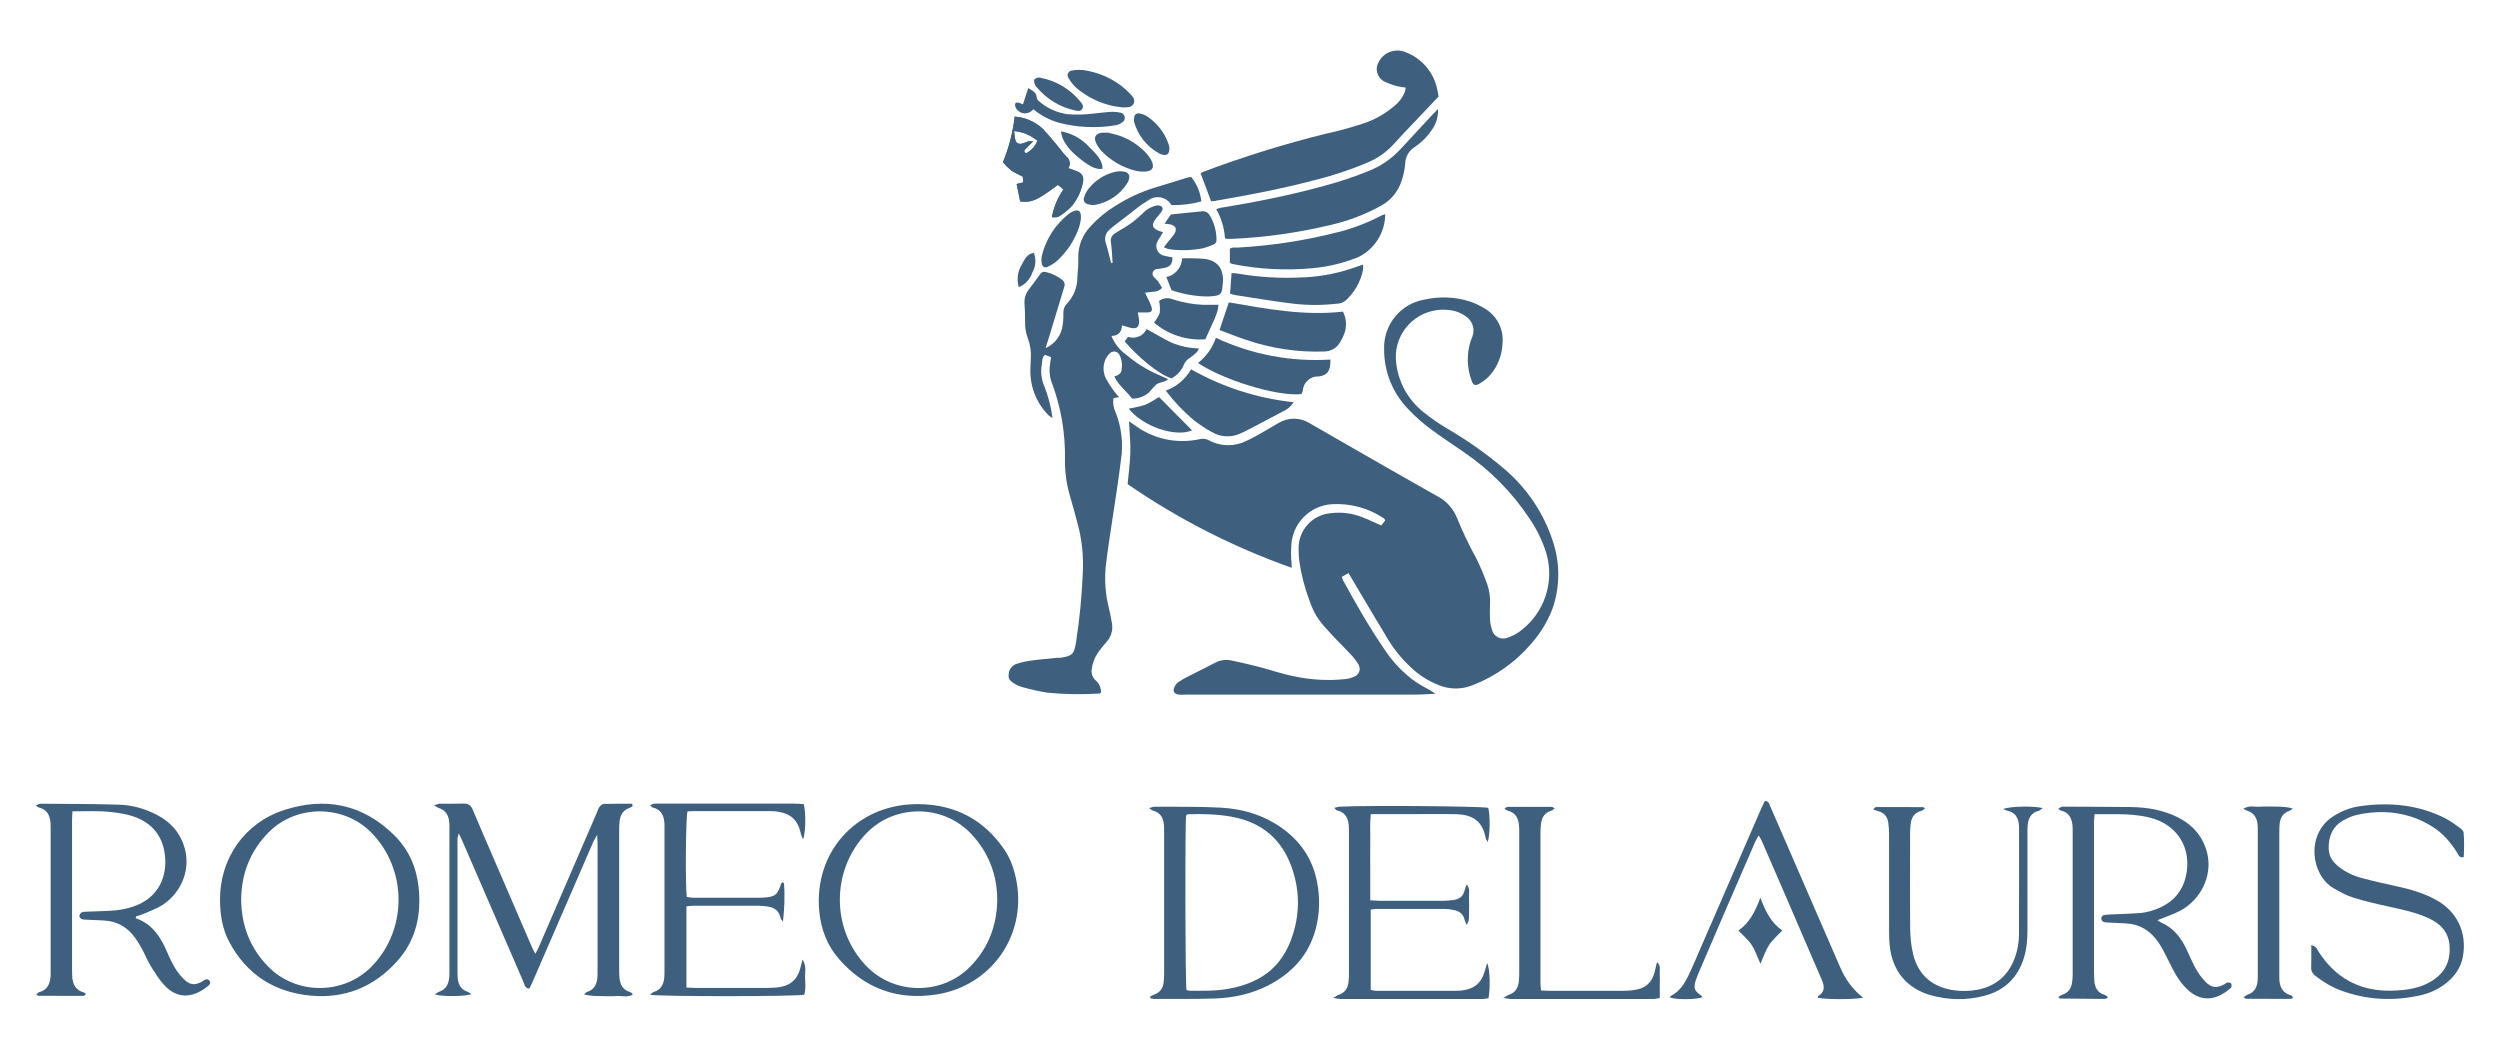
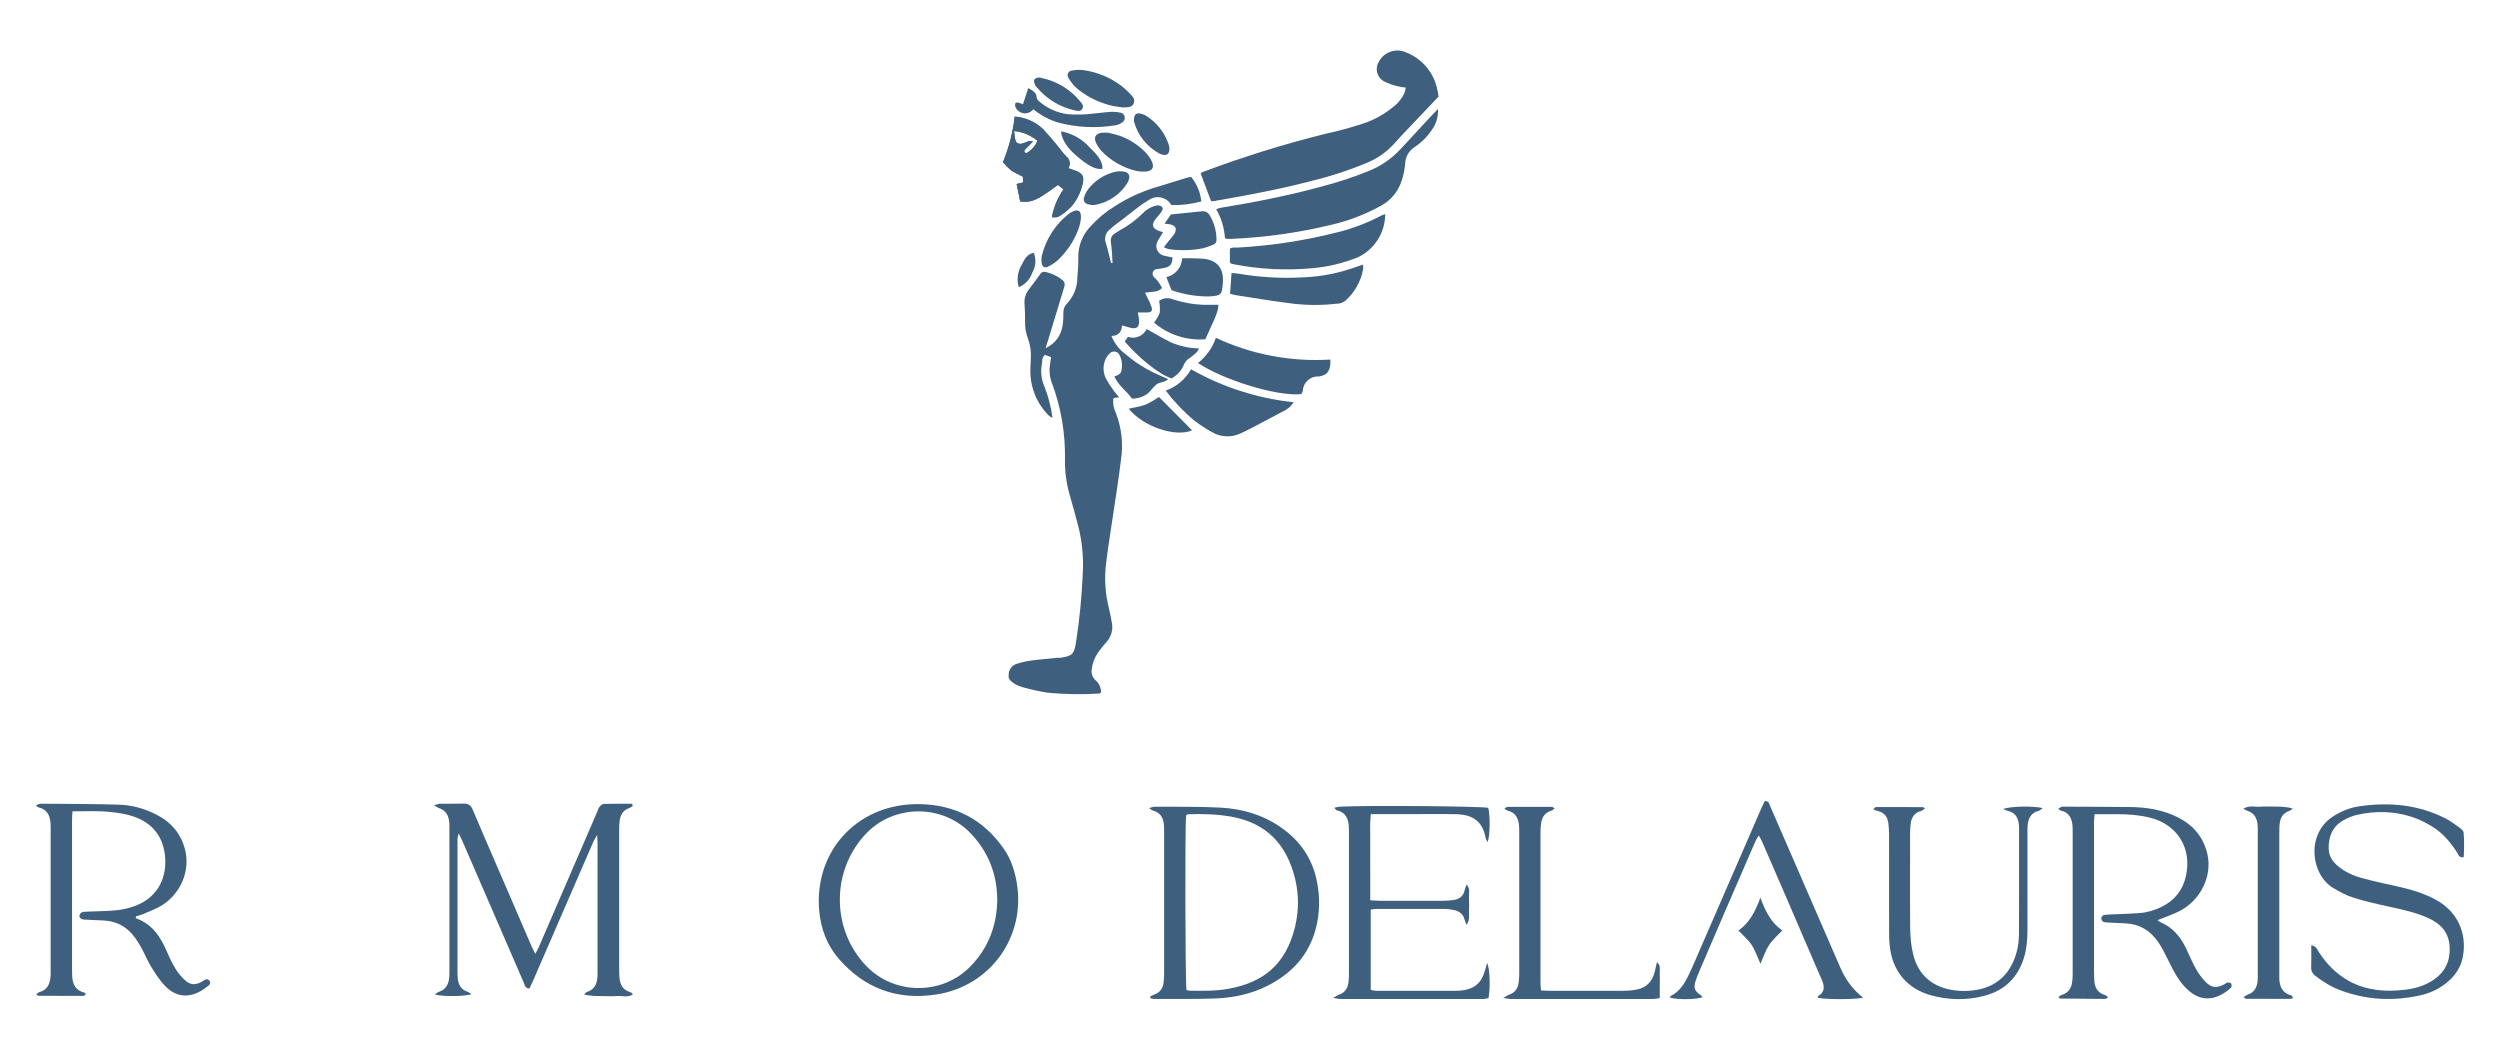
<svg xmlns="http://www.w3.org/2000/svg" id="Layer_1" data-name="Layer 1" viewBox="0 0 528.57 219.21">
  <g>
    <g>
      <path d="M229.83,43.12s.06.02.1.03c.37.1.74.18,1.12.23h.02c3.07-.4,5.78-2.18,7.37-4.83.13-.22.22-.47.26-.72.22-.58-.07-1.24-.66-1.46-.1-.04-.2-.06-.31-.07-.61-.11-1.23-.11-1.84,0-2.32.52-4.39,1.84-5.84,3.73-.39.54-.69,1.14-.87,1.77-.18.54.11,1.13.65,1.32Z" style="fill: #3e5f7e;" />
-       <path d="M259.8,63.94c-.67,1.94-1.25,3.75-1.96,5.84,1.87.69,3.72,1.45,5.63,2.08,5.3,1.81,10.88,2.65,16.48,2.46,1.46,0,2.8-.81,3.47-2.11.35-.57.64-1.18.86-1.82.5-1.48.38-3.11-.34-4.5-8.26.93-16.25-.6-24.14-1.96Z" style="fill: #3e5f7e;" />
      <path d="M238.48,71.22l-.69.98c2.83,3.27,7.08,6.9,9.91,7.8,1.18-.64,2.11-1.67,2.62-2.92.24-.57.65-1.05,1.18-1.36.54-.38,1.05-.8,1.53-1.25.2-.24.36-.51.47-.8-2.02-.04-4.01-.47-5.87-1.25-1.76-.86-3.43-1.87-5.2-2.85-.7,1.48-2.4,2.19-3.95,1.65Z" style="fill: #3e5f7e;" />
      <path d="M283.19,49c-7.08,1.84-14.33,2.96-21.63,3.35-.55,0-1.15-.11-1.53.26v2.88c.11.14.14.18.18.2.19.08.39.13.6.17,5.54,1.09,11.21,1.37,16.83.83,3.26-.3,6.45-1.08,9.49-2.31,3.5-1.68,5.74-5.22,5.74-9.1-.24.07-.48.15-.7.24-2.85,1.5-5.85,2.67-8.97,3.49Z" style="fill: #3e5f7e;" />
      <path d="M242.11,32.13c-1.49-1.51-3.31-2.68-5.31-3.4-1.03-.34-2.03-.55-2.74-.73l.06.05h-1.1c-1.35.17-1.84.93-1.29,2.14.3.66.71,1.27,1.21,1.79,1.99,2.06,4.53,3.5,7.31,4.16.56.12,1.13.17,1.7.14,1.71,0,2.26-.95,1.45-2.42-.35-.64-.79-1.22-1.3-1.73Z" style="fill: #3e5f7e;" />
      <path d="M295.98,31.65c-1.77,1.9-3.93,3.4-6.33,4.39-3.16,1.3-6.41,2.39-9.72,3.26-7.1,1.97-14.32,3.4-21.57,4.59-.37,0-.73.2-1.22.34,1.08,1.87,1.71,3.96,1.85,6.12.13.07.27.12.41.15h1.09c7-.31,13.95-1.29,20.76-2.92,3.8-.86,7.45-2.25,10.85-4.15,1.97-1.1,3.46-2.9,4.18-5.03.43-1.22.7-2.49.81-3.78.03-1.42.76-2.73,1.96-3.49,1.43-.95,2.67-2.17,3.63-3.6.97-1.29,1.44-2.88,1.35-4.48-.56.59-1.14,1.15-1.7,1.76-2.11,2.26-4.25,4.59-6.33,6.84Z" style="fill: #3e5f7e;" />
      <path d="M257.16,42.42c6.95-1.19,13.86-2.51,20.68-4.31,3.87-.95,7.67-2.21,11.34-3.76,2.06-.87,3.91-2.17,5.43-3.81,1.35-1.53,2.74-2.95,4.13-4.42l5.42-5.71c-.11-.73-.26-1.46-.44-2.17-.9-3.31-3.34-5.99-6.55-7.21-2.16-.91-4.65.02-5.69,2.11-.82,1.4-.34,3.2,1.06,4.02.02.01.05.03.07.04.92.45,1.89.8,2.89,1.04.56.13,1.14.22,1.71.28-.08.38-.09.64-.17.87-.5,1.26-1.34,2.36-2.43,3.17-1.95,1.64-4.21,2.88-6.64,3.64-2.51.8-5.06,1.53-7.65,2.07-8.82,2.19-17.5,4.89-26.01,8.09-.17.08-.33.18-.47.29l2.22,5.89c.38,0,.75,0,1.1-.11Z" style="fill: #3e5f7e;" />
      <path d="M275.65,58.63c-4.71.28-9.44,0-14.09-.81-.39-.06-.78-.08-1.18-.08l-.31,4.36c.4.13.8.23,1.21.31,4.1.63,8.19,1.32,12.24,1.81,2.99.34,6.01.34,9,0,.73.02,1.44-.23,2-.69,1.89-1.72,3.18-4.01,3.67-6.52.03-.36.03-.71,0-1.07l-1.03.34c-3.69,1.39-7.58,2.19-11.52,2.36Z" style="fill: #3e5f7e;" />
      <path d="M256.18,91.32c1.86,1.13,4.16,1.24,6.12.31,1.36-.61,2.68-1.35,4.01-2.03l4.94-2.62c.94-.39,1.73-1.07,2.25-1.94-7.63-.81-15.01-3.18-21.68-6.96-1.18,2.1-3.08,3.7-5.35,4.5,1.75,2.32,3.75,4.43,5.98,6.29,1.18.91,2.43,1.74,3.73,2.46Z" style="fill: #3e5f7e;" />
      <path d="M242.08,85.6c-1.12.35-2.27.61-3.43.8,2.91,3.72,9.79,6.12,13.39,4.59l-6.99-7.05c-.95.63-1.94,1.19-2.97,1.67Z" style="fill: #3e5f7e;" />
      <path d="M257.07,71.43c-.72,2.1-2.03,3.95-3.78,5.32,5.11,3.46,16.58,7.11,21.85,6.58.13-.21.23-.44.31-.67.06-1.76,1.54-3.13,3.3-3.06.03,0,.06,0,.08,0,1.9-.26,2.54-1.35,2.45-3.58-8.32.52-16.65-1.06-24.2-4.59Z" style="fill: #3e5f7e;" />
      <path d="M247.34,50.66c-.31.41-.76.89-1.24,1.62l.06.05c.32.14.65.26.99.35,2.41.34,4.85.27,7.24-.2.74-.2,1.47-.46,2.17-.78.41-.14.67-.53.64-.96.01-1.82-.47-3.61-1.41-5.17-.3-.62-.95-.98-1.64-.9-2.2.24-4.41.44-6.59.67l-1.35,1.96c.5,0,.84.08,1.18.14,1.18.23,1.53.98.9,2.02-.28.44-.66.8-.96,1.21Z" style="fill: #3e5f7e;" />
      <path d="M243.99,68.2c3,2.57,6.9,3.84,10.83,3.53v.05c.73-1.61,1.41-3.06,2.03-4.48.24-.57.45-1.16.61-1.76.08-.36.13-.73.15-1.1h-3.35c-2.17-.1-4.31-.5-6.36-1.18-.94-.38-2.01-.25-2.83.35.16.82.21,1.66.14,2.49-.29.76-.71,1.47-1.22,2.1Z" style="fill: #3e5f7e;" />
      <path d="M247.69,61.35c2.51.88,5.14,1.33,7.8,1.33,2.92-.14,2.82-.46,3.06-2.88.24-3.06-1.21-4.82-4.15-5.09-1.41-.11-2.94-.11-4.47-.11-.07,1.93-1.43,3.57-3.32,3.99l1.07,2.75Z" style="fill: #3e5f7e;" />
      <path d="M230.82,141.56c.13-1.24.56-2.43,1.25-3.47.59-.84,1.23-1.64,1.91-2.4.96-1.06,1.37-2.5,1.12-3.9-.18-1.03-.37-2.03-.61-3.06-.81-3.12-1.03-6.36-.64-9.56.37-3.06.86-6.12,1.3-9.09.63-4.25,1.33-8.49,1.84-12.76.55-3.45.15-6.99-1.16-10.24-.43-.9-.57-1.91-.41-2.89l.47-.11.72-.09c-.43-.52-.78-.87-1.07-1.3-.62-.82-1.18-1.69-1.68-2.59-.63-1.22-.71-2.65-.21-3.93.23-.58.59-1.11,1.06-1.53.53-.46,1.33-.41,1.79.11.04.05.08.1.12.16.53.96.72,2.07.52,3.15,0,.9-.7,1.29-1.53,1.53.87,1.99,2.6,3.06,3.72,4.68,1.15.02,2.29-.33,3.23-.99.72-.55,1.21-1.42,1.93-1.99.72-.57,1.79-.4,2.49-1.13-1.61-.75-3.2-1.36-4.67-2.22-1.49-.85-2.89-1.83-4.19-2.94-1.4-1-2.49-2.38-3.14-3.98,1.45,0,2.16-.78,2.26-2.23.7.2,1.29.4,1.88.54,1.22.26,1.79-.21,1.71-1.53,0-.55-.17-1.1-.26-1.74h1.91c1.01,0,1.25-.34.96-1.25-.23-.63-.5-1.25-.83-1.84-.14-.32-.29-.63-.52-1.09l1.81-.21c.68,0,1.34-.28,1.79-.8-.26-.43-.52-.92-.83-1.35-.31-.43-.6-.6-.86-.92-.4-.38-.41-1.01-.03-1.41.18-.19.43-.3.69-.31.62-.06,1.23-.16,1.84-.31,1.04-.32,1.39-.9,1.39-2.16-.54-.09-1.09-.18-1.62-.32-1.14-.16-1.93-1.22-1.77-2.35.04-.25.12-.49.24-.71.19-.37.4-.72.64-1.06.17-.28.32-.57.52-.9l-.57-.15c-1.74-.54-2.02-1.42-.84-2.82.37-.43.75-.86,1.07-1.32s.37-.84,0-1.13c-.29-.2-.65-.27-.99-.2-1.13.23-2.16.8-2.95,1.64-1.44,1.43-3.07,2.64-4.85,3.6l-1.06.67c-.64.37-.98,1.11-.83,1.84.21,1.51.26,2.95.35,4.41h-.32c-.35-1.39-.66-2.8-1.09-4.18-.38-1-.1-2.13.7-2.83.89-.8,1.87-1.53,2.8-2.22.93-.69,1.94-1.53,2.94-2.28.84-.68,1.74-1.29,2.68-1.84,1.48-1.03,3.51-.66,4.54.82.06.09.12.19.18.28,2.14.05,4.27-.21,6.33-.78-.19-1.91-.94-3.71-2.16-5.19-.28.04-.55.1-.83.17-2.22.67-4.44,1.39-6.67,2.05-3.03.91-5.92,2.25-8.58,3.96-1.95,1.19-3.72,2.66-5.25,4.36-1.65,1.76-2.56,4.09-2.52,6.5.02,1.4-.05,2.8-.2,4.19.02,2.1-.79,4.12-2.25,5.63-.47.49-.72,1.15-.7,1.84,0,.84,0,1.67-.14,2.49-.21,2.21-1.6,4.13-3.63,5.02.26-.84.44-1.41.63-1.99,1.1-3.61,2.2-7.23,3.29-10.85.24-.53.11-1.15-.32-1.53-1.05-.85-2.29-1.44-3.61-1.73-.41-.11-.85.05-1.09.4-.8,1.1-1.53,2.17-2.4,3.26-.7.86-1.04,1.96-.95,3.06.09,1.24.14,2.49.12,3.73-.04,1.25.17,2.49.61,3.66.51,1.37.71,2.83.6,4.28,0,.83-.11,1.65-.09,2.48-.03,3.52,1.34,6.91,3.82,9.41.27.23.55.43.86.61-.29-2.25-.85-4.46-1.67-6.58-.67-1.47-.88-3.12-.6-4.71.12-.69,0-1.53.67-2.07l1.3.47c-.08.54-.17.99-.21,1.44-.21,1.18-.14,2.39.2,3.53,2.07,5.36,3.07,11.08,2.94,16.83-.02,2.49.32,4.98,1.01,7.37.52,1.84,1.06,3.69,1.53,5.52,1.04,3.65,1.45,7.44,1.22,11.23-.21,4.82-.68,9.62-1.42,14.38-.41,2.52-.76,2.89-3.32,3.27h-.61c-1.91.2-3.82.35-5.72.61-1.04.15-2.06.39-3.06.72-.94.38-1.55,1.3-1.53,2.31-.14.9.54,1.41,1.21,1.82.47.31.99.54,1.53.7,1.79.51,3.61.92,5.45,1.22,3.66.35,7.34.41,11.02.18,0,0,.17-.11.32-.23.02-1.03-.44-2-1.24-2.65-.6-.59-.87-1.44-.73-2.26Z" style="fill: #3e5f7e;" />
      <path d="M233.1,35.69c0-1.38-.63-2.54-2.66-4.45-1.58-1.82-3.74-3.04-6.12-3.47.19,1.97,1.53,3.85,4.19,5.93,2.07,1.64,3.32,2.17,4.59,1.99Z" style="fill: #3e5f7e;" />
      <path d="M218.24,57.66c.75-1.28.88-2.83.34-4.21-1.42.24-1.96,1.36-2.49,2.39-.92,1.45-1.18,3.23-.7,4.88,1.35-.55,2.4-1.67,2.86-3.06Z" style="fill: #3e5f7e;" />
      <path d="M221.55,56.38c.8-.36,1.53-.85,2.17-1.44,1.99-1.89,3.5-4.23,4.41-6.82.17-.58.3-1.17.4-1.77v-.81c-.09-.96-.57-1.25-1.53-.9-.38.14-.75.34-1.07.6-2.85,2.27-4.86,5.43-5.69,8.98-.08.46-.08.92,0,1.38.09.78.61,1.13,1.32.8Z" style="fill: #3e5f7e;" />
-       <path d="M318.06,99.14c-3.77-3.18-7.8-6.03-12.06-8.52-1.74-1.02-3.4-2.17-4.97-3.43-3.27-2.57-5.38-6.34-5.84-10.46-.69-5.47,3.18-10.47,8.66-11.17.78-.1,1.57-.11,2.36-.02,1.35.1,2.65.57,3.75,1.38,1.39.94,1.94,2.71,1.33,4.27-.09.29-.23.58-.34.87-.88,2.74-.82,5.7.18,8.4.32.96.75,1.19,1.64.67.85-.49,1.62-1.1,2.28-1.82,1.61-1.86,2.53-4.22,2.62-6.69.31-3.03-1.2-5.96-3.86-7.45-1.06-.65-2.19-1.17-3.38-1.53-2.98-.89-6.14-.99-9.18-.31-5.1.83-8.78,5.32-8.61,10.48-.03,4.73,1.79,9.28,5.08,12.68,1.45,1.55,3.05,2.96,4.76,4.22,2.31,1.74,4.77,3.3,7.14,4.97,5.41,3.7,10.06,8.4,13.69,13.86,1.57,2.26,2.78,4.75,3.61,7.37,1.84,6.21-.45,12.91-5.72,16.68-.76.54-1.59.96-2.48,1.24-1.25.5-2.66-.1-3.17-1.34-.05-.13-.09-.26-.12-.4-.22-.69-.36-1.4-.4-2.13-.05-1.02-.05-2.04,0-3.06.09-1.51-.12-3.02-.61-4.45-.65-1.8-1.4-3.56-2.23-5.28-1.55-2.81-2.94-5.71-4.15-8.69-.82-2.04-2.37-3.71-4.35-4.68-5.87-3.29-11.72-6.67-17.56-10.01l-9.3-5.35c-2-1.22-4.52-1.22-6.52,0-.95.52-1.87,1.13-2.82,1.65-1.3.73-2.62,1.53-3.98,2.13-2.5,1.26-5.47,1.21-7.93-.14-.59-.31-1.28-.4-1.93-.23-4.8,1.06-9.83-.02-13.77-2.97l-1.18-.8c.11,2.25.34,4.41.29,6.55-.05,2.14-.37,4.42-.58,6.73,10.74,7.4,22.41,13.35,34.71,17.69,0-.75-.09-1.25-.12-1.76-.05-.88-.05-1.75,0-2.63.06-4.81,3.82-8.77,8.63-9.06,3.92-.23,7.81.85,11.06,3.06,0,0,.09.18.18.38l-.83,1.06c-1.53-.64-2.77-1.3-4.13-1.79-2.08-.82-4.34-1.09-6.56-.8-3.8.31-6.74,3.46-6.79,7.27-.02.94.02,1.87.14,2.8.41,2.87,1.14,5.7,2.16,8.41.39,1.16.9,2.28,1.53,3.34.65,1,1.39,1.94,2.22,2.8,1.53,1.76,3.3,3.44,4.93,5.19.62.63,1.16,1.33,1.62,2.08.56.81.36,1.91-.45,2.47-.14.09-.28.17-.44.22-.57.25-1.18.42-1.81.49-3.61.38-7.26.18-10.82-.58-2.59-.5-5.09-1.39-7.65-2.05-1.91-.49-3.82-.93-5.75-1.33-1.13-.23-2.31-.05-3.32.5-1.77.93-3.6,1.82-5.4,2.74-.79.38-1.56.81-2.29,1.29-.42.3-.75.7-.95,1.18-.37.89,0,1.38.92,1.53.57.04,1.14.04,1.71,0h48.53c1.22,0,2.46-.11,4.07-.18-.3-.22-.61-.42-.93-.61-1.12-.66-2.29-1.22-3.35-1.96-2.55-1.83-4.73-4.11-6.46-6.73-3.26-4.74-6.12-9.76-8.87-14.79-.08-.21-.14-.42-.17-.64l1.39-.78.64,1.09c2.59,4.36,5.17,8.75,7.8,13.08,1.24,2.04,2.76,3.91,4.51,5.54,1.76,1.74,3.86,3.1,6.17,3.99,2.28.93,4.83.93,7.11,0,4.86-1.87,9.17-4.95,12.53-8.93,1.88-2.15,3.36-4.62,4.38-7.3,1.55-4.5,1.6-9.38.15-13.91-1.91-6.08-5.51-11.48-10.37-15.59Z" style="fill: #3e5f7e;" />
      <path d="M219.31,18.57c2.03,2.39,4.78,4.06,7.83,4.74.6.14,1.32.34,1.7-.32s-.15-1.19-.54-1.65c-2.07-2.5-4.93-4.21-8.11-4.85-.56-.22-1.19-.05-1.58.41h.02c-.04.63.2,1.25.67,1.67Z" style="fill: #3e5f7e;" />
      <path d="M227.68,18.68c2.21,1.84,4.84,3.12,7.65,3.73.57.11,1.15.2,1.73.24l.06.05h.58c.76,0,1.67,0,2-.86.34-.86-.21-1.41-.7-1.94-.6-.65-1.25-1.24-1.94-1.77-2.32-1.75-5.05-2.88-7.93-3.3-.82-.1-1.65-.08-2.46.08-.56.03-.98.51-.95,1.06.01.21.09.41.22.57.46.8,1.05,1.53,1.74,2.14Z" style="fill: #3e5f7e;" />
      <path d="M239.77,25.75c.8,2.88,2.74,5.3,5.37,6.72.18.09.37.17.57.21.99.28,1.51-.09,1.53-1.25h.02c-.04-.36-.11-.72-.23-1.07-.85-2.39-2.46-4.43-4.59-5.81-.44-.27-.93-.46-1.44-.55-.73-.15-1.18.24-1.22.99-.04.25-.04.51,0,.76Z" style="fill: #3e5f7e;" />
      <path d="M217.49,23.82c.39-.15.72-.4.97-.73l.06.05c1.57,1.27,3.37,2.23,5.31,2.8,3.92,1.02,8.01,1.21,12.01.55.51-.07.99-.28,1.39-.6.54-.29.74-.97.45-1.51-.18-.34-.53-.56-.91-.58-.71-.15-1.44-.19-2.16-.14-1.13.08-2.26.24-3.4.35-1.79.23-3.6.28-5.4.14-2.27-.28-4.4-1.24-6.12-2.74-.24-.18-.42-.43-.5-.72,0-1.13-.87-1.53-1.79-2.07l-1.12,3.44c-.28-.14-.57-.25-.87-.34-.21,0-.63-.08-.67,0-.13.26-.16.55-.08.83.43,1.13,1.69,1.7,2.82,1.27Z" style="fill: #3e5f7e;" />
      <path d="M224.85,40.04c-1.23,1.76-2.07,3.77-2.45,5.89.57,0,1.1.08,1.42-.14,1.07-.63,2.04-1.41,2.88-2.33,1.1-1.39,1.86-3.01,2.23-4.74.32-1.41-.11-2.11-1.53-2.62l-1.53-.54c.54-.81.35-1.9-.43-2.48-.75-.76-1.36-1.68-2.07-2.51-.93-1.12-1.87-2.22-2.85-3.29-1.64-1.53-3.75-2.46-5.98-2.63-.38,3.32-1.22,6.57-2.49,9.65.55.64,1.14,1.23,1.79,1.77.78.47,1.58.89,2.4,1.27l.11,1.22-1.41.34.76,3.69c2.46.28,3.49-.18,7.97-3.5l1.16.93ZM216.94,32.42c-.46-.29-.49-.55-.14-.89l1.62-1.64c-.34-.04-.67-.04-1.01,0-.47.2-.95.37-1.44.5-.83.12-1.22-.23-1.36-1.07-.08-.44-.14-.89-.2-1.61,1.81.16,3.53.88,4.93,2.05-.44,1.15-1.3,2.1-2.4,2.65Z" style="fill: #3e5f7e;" />
    </g>
    <path d="M224.85,40.04c-1.23,1.76-2.07,3.77-2.45,5.89.57,0,1.1.08,1.42-.14,1.07-.63,2.04-1.41,2.88-2.33,1.1-1.39,1.86-3.01,2.23-4.74.32-1.41-.11-2.11-1.53-2.62l-1.53-.54c.54-.81.35-1.9-.43-2.48-.75-.76-1.36-1.68-2.07-2.51-.93-1.12-1.87-2.22-2.85-3.29-1.64-1.53-3.75-2.46-5.98-2.63-.38,3.32-1.22,6.57-2.49,9.65.55.64,1.14,1.23,1.79,1.77.78.47,1.58.89,2.4,1.27l.11,1.22-1.41.34.76,3.69c2.46.28,3.49-.18,7.97-3.5l1.16.93ZM216.94,32.42c-.46-.29-.49-.55-.14-.89l1.62-1.64c-.34-.04-.67-.04-1.01,0-.47.2-.95.37-1.44.5-.83.12-1.22-.23-1.36-1.07-.08-.44-.14-.89-.2-1.61,1.81.16,3.53.88,4.93,2.05-.44,1.15-1.3,2.1-2.4,2.65Z" style="fill: #3e5f7e;" />
  </g>
  <g>
    <g>
      <path d="M133.76,170.44c-.23.13-.44.31-.68.39-1.37.45-1.93,1.5-2.09,2.82-.08.7-.08,1.42-.08,2.13,0,9.65,0,19.3,0,28.95,0,.65,0,1.31.06,1.95.13,1.46.7,2.63,2.24,3.07.16.05.3.16.44.26.04.03.05.11.12.28-1.07.64-2.24.23-3.35.3-1.12.08-2.25.02-3.37.01-1.16,0-2.32-.03-3.58-.36.23-.18.43-.44.7-.53,1.44-.48,2-1.57,2.13-2.97.04-.41.04-.83.04-1.24,0-9.06,0-18.12,0-27.18,0-.46-.04-.92-.08-1.81-.4.72-.65,1.09-.82,1.49-4.27,9.83-8.53,19.65-12.79,29.48-.23.53-.48,1.05-.72,1.54-.95-.07-.99-.79-1.2-1.28-1.73-3.96-3.44-7.93-5.15-11.89-2.63-6.08-5.27-12.16-7.91-18.24-.16-.38-.35-.74-.67-1.4-.14.55-.27.83-.27,1.11,0,9.53,0,19.07,0,28.6,0,.35.02.71.06,1.06.17,1.26.71,2.24,1.99,2.68.29.1.55.31.91.53-1.31.5-5.96.55-7.75.09.36-.25.58-.5.85-.58,1.46-.45,2.02-1.54,2.18-2.93.06-.53.05-1.06.05-1.6,0-9.95,0-19.9,0-29.84,0-.47.01-.95-.03-1.42-.12-1.47-.72-2.61-2.24-3.08-.24-.08-.46-.26-.98-.57.61-.17.91-.32,1.21-.33,1.66-.02,3.32.03,4.97-.03,1.03-.04,1.61.32,2.01,1.31,1.49,3.61,3.08,7.18,4.62,10.77,2.63,6.09,5.25,12.17,7.88,18.26.18.42.41.81.73,1.42.31-.59.53-.98.71-1.38,4.11-9.51,8.21-19.02,12.32-28.53.16-.38.26-.81.51-1.13.23-.29.62-.64.95-.65,1.99-.06,3.99-.03,5.98-.03.03.16.07.32.1.48Z" style="fill: #3e5f7e;" />
      <path d="M28.71,194.14c3.53,1.24,5.31,4.04,6.66,7.24.51,1.2,1.08,2.38,1.76,3.48.52.85,1.18,1.64,1.91,2.32,1.17,1.09,2.19,1.15,3.57.42.21-.11.4-.26.6-.38.41-.26.79-.25,1.09.16.32.45.05.79-.28,1.06-2.8,2.29-6.14,3.13-9.18-.04-1.13-1.18-2.02-2.62-2.89-4.02-.75-1.2-1.28-2.54-1.95-3.79-.42-.78-.88-1.54-1.4-2.26-1.65-2.32-3.88-3.6-6.74-3.72-1.18-.05-2.37-.1-3.55-.16-.35-.02-.73,0-1.04-.14-.23-.1-.52-.43-.49-.63.04-.29.27-.7.52-.79.43-.16.93-.12,1.4-.15,1.95-.09,3.91-.09,5.85-.28,1.23-.12,2.46-.39,3.63-.79,5.46-1.83,7.3-6.57,6.65-11.17-.57-4.04-2.93-6.66-6.74-7.92-1.45-.48-3-.7-4.52-.88-2.7-.32-5.41-.15-8.25-.16-.04.73-.09,1.31-.09,1.89,0,10.48,0,20.97,0,31.45,0,.47.02.95.03,1.42.05,1.77.71,3.1,2.57,3.57.09.02.15.16.32.34-.17.13-.32.35-.48.35-3.2.01-6.39,0-9.59-.02-.09,0-.18-.12-.41-.29.22-.18.39-.42.6-.47,1.73-.45,2.29-1.73,2.42-3.32.03-.35.02-.71.02-1.07,0-10.07,0-20.14,0-30.21,0-.36,0-.71-.02-1.07-.12-1.67-.7-3-2.54-3.4-.15-.03-.27-.2-.57-.42.41-.16.7-.36.99-.36,5.51.04,11.02.04,16.52.2,2.8.08,5.51.83,8.01,2.12,3.17,1.63,5.3,4.17,6.09,7.67.97,4.28-.97,8.9-4.81,11.4-1.22.8-2.65,1.29-3.99,1.89-.52.23-1.08.36-1.63.54-.02.12-.04.24-.06.36Z" style="fill: #3e5f7e;" />
      <path d="M194.31,170.01c7.64.11,13.68,3.26,18.01,9.58,1.43,2.08,2.19,4.44,2.63,6.91,2.02,11.48-5.5,22.01-17.03,23.77-8.18,1.24-15.06-1.26-20.52-7.49-2.54-2.9-3.84-6.38-4.19-10.17-1.14-12.41,7.74-22.31,20.21-22.59.3,0,.59,0,.89,0ZM210.84,190.06c-.05-5.22-1.86-9.92-5.58-13.83-5.89-6.19-16.02-6.24-21.99-.14-7.56,7.74-7.61,20.34-.12,28.14,5.92,6.17,16.03,6.24,22,.12,3.83-3.92,5.65-8.67,5.7-14.3Z" style="fill: #3e5f7e;" />
-       <path d="M46.52,190.29c-.06-8.77,5.18-16.33,13.59-19.04,8.65-2.79,16.5-1.24,23.13,5.23,3.04,2.96,4.74,6.63,5.23,10.83.69,5.9-.42,11.36-4.49,15.9-4.91,5.48-11.13,8-18.44,7.28-7.58-.75-13.38-4.48-17.03-11.26-1.49-2.77-1.97-5.81-1.99-8.93ZM50.99,190.13c.04,5.51,1.85,10.27,5.67,14.19,5.95,6.13,16.07,6.08,22-.06,7.55-7.82,7.46-20.53-.2-28.27-5.83-5.89-15.77-5.93-21.62-.05-3.91,3.93-5.79,8.72-5.85,14.19Z" style="fill: #3e5f7e;" />
-       <path d="M145.12,208.79c.71.03,1.24.08,1.76.08,5.15,0,10.3.01,15.45,0,.94,0,1.9-.05,2.82-.23,2.2-.42,3.53-1.8,4.07-3.97.12-.49.25-.98.46-1.81.89,1.43.5,2.66.53,3.8.03,1.22.22,2.47-.17,3.65-1.42.39-30.9.42-32.63,0,.35-.26.57-.51.84-.59,1.45-.45,2.03-1.53,2.19-2.93.06-.53.05-1.06.05-1.6,0-9.95,0-19.89,0-29.84,0-.35,0-.71,0-1.07-.06-1.75-.63-3.13-2.54-3.57-.14-.03-.24-.21-.49-.46.35-.14.58-.29.82-.32.41-.05.83-.02,1.24-.02,9.47,0,18.94,0,28.42,0,.69,0,1.38.07,2.01.11.48,1.96.4,6.23-.18,7.46-.19-.5-.36-.84-.44-1.21-.67-2.93-2.07-4.24-5.04-4.68-.41-.06-.83-.09-1.24-.09-5.56,0-11.13,0-16.7,0-.35,0-.69.04-1,.06-.36,1.35-.47,15.34-.15,18.07.41.06.85.17,1.3.17,4.74.01,9.47,0,14.21,0,.24,0,.47,0,.71-.02,2.49-.17,2.97-.55,3.73-2.95.03-.1.15-.17.27-.3.12.09.34.18.35.28.19,2.65.08,5.3-.23,8.04-.17-.24-.43-.45-.49-.71-.31-1.57-1.33-2.3-2.84-2.49-.59-.07-1.18-.15-1.77-.15-4.62-.01-9.24-.01-13.85,0-.46,0-.92.08-1.46.13,0,5.7,0,11.31,0,17.1Z" style="fill: #3e5f7e;" />
    </g>
    <g>
      <path d="M445.66,211c-.32.09-.53.2-.74.2-3.13-.01-6.27-.04-9.4-.08-.07,0-.15-.16-.31-.34.29-.17.55-.39.84-.48,1.22-.39,1.82-1.27,2.03-2.46.1-.58.14-1.18.14-1.76,0-10.12,0-20.25,0-30.37,0-.41,0-.83-.04-1.24-.18-1.53-.77-2.73-2.44-3.09-.15-.03-.28-.18-.57-.37.3-.18.5-.37.72-.43.28-.07.59-.03.88-.03,4.56.02,9.12.03,13.67.08,3.53.04,6.97.62,10.14,2.24,3.17,1.62,5.29,4.16,6.11,7.65,1.09,4.63-1.36,9.74-5.81,12.07-1.45.76-3.03,1.26-4.71,1.95.26.18.45.36.68.46,2.53,1.1,4.16,3.06,5.33,5.48.69,1.44,1.3,2.92,2.07,4.32.54.97,1.21,1.91,1.98,2.71,1.33,1.39,2.43,1.48,4.13.56.21-.11.4-.32.61-.34.26-.02.68.05.76.21.12.26.13.76-.04.91-.57.51-1.2.97-1.86,1.34-2.49,1.41-4.89,1.15-7.06-.73-1.45-1.26-2.5-2.83-3.38-4.53-.68-1.31-1.32-2.65-2.01-3.96-.33-.63-.69-1.24-1.1-1.82-1.65-2.38-3.88-3.78-6.82-3.92-1.24-.06-2.48-.11-3.72-.18-.35-.02-.73-.02-1.04-.16-.21-.1-.43-.44-.44-.67,0-.24.21-.62.41-.69.44-.15.92-.15,1.39-.18,2.07-.1,4.14-.14,6.2-.29,1.66-.12,3.26-.59,4.76-1.33,2.72-1.33,4.46-3.47,5.13-6.43,1.35-5.93-1.75-10.98-7.64-12.44-2.25-.56-4.56-.71-6.87-.72-1.53,0-3.06,0-4.78,0-.05.67-.13,1.23-.13,1.79,0,6.87,0,13.73,0,20.6,0,3.61,0,7.22,0,10.83,0,.65.02,1.3.06,1.95.1,1.49.7,2.62,2.24,3.06.16.05.31.16.45.25.04.03.05.11.18.38Z" style="fill: #3e5f7e;" />
      <path d="M243.18,210.69c.3-.14.59-.31.9-.43,1.2-.43,1.79-1.32,1.94-2.53.08-.64.11-1.3.11-1.95,0-9.95,0-19.9,0-29.85,0-.47,0-.95-.04-1.42-.1-1.56-.73-2.73-2.37-3.14-.19-.05-.35-.23-.77-.52.57-.15.88-.3,1.18-.29,4.62.04,9.24-.05,13.85.19,4.93.26,9.55,1.67,13.56,4.7,3.7,2.8,6.04,6.46,6.92,11.02.63,3.24.59,6.49-.22,9.69-1.43,5.65-5,9.56-10.1,12.18-3.54,1.82-7.37,2.63-11.3,2.77-4.26.15-8.53.07-12.79.09-.27,0-.55-.08-.82-.13-.02-.13-.04-.26-.06-.39ZM250.88,209.33c.19.04.41.13.63.13,2.78.04,5.56.09,8.31-.42,7.06-1.3,11.97-4.89,13.97-13.01.83-3.39.85-6.81.04-10.2-1.72-7.17-5.97-11.8-13.42-13.15-3.04-.55-6.11-.62-9.19-.52-.15,0-.3.14-.44.21-.26,2.09-.19,35.54.08,36.94Z" style="fill: #3e5f7e;" />
      <path d="M488.67,199.83c1.13.25,1.27.98,1.61,1.49,1.69,2.56,3.76,4.71,6.5,6.17,3.65,1.95,7.56,2.25,11.57,1.79,2.08-.24,4.07-.78,5.86-1.91,2.07-1.3,3.4-3.09,3.66-5.58.38-3.62-.95-6.02-4.27-7.59-2.75-1.3-5.71-1.9-8.67-2.55-2.48-.54-4.97-1.11-7.39-1.87-1.45-.45-2.82-1.22-4.15-1.98-4.8-2.79-5.88-11.34-.24-15.1,1.76-1.17,3.68-1.94,5.74-2.24,6.29-.9,12.41-.35,18.16,2.58,1.1.56,2.1,1.33,3.1,2.05.31.23.7.61.73.94.14,1.74.12,3.49.02,5.2-.97.18-1.08-.47-1.34-.87-1.43-2.29-3.16-4.32-5.49-5.71-1.36-.81-2.82-1.53-4.33-2-3.75-1.18-7.58-1.22-11.41-.36-1.02.23-2.03.67-2.94,1.19-2.3,1.32-3.11,3.49-3.04,6.01.04,1.5.82,2.69,1.97,3.64,1.49,1.23,3.21,2.03,5.05,2.52,2.4.65,4.83,1.18,7.25,1.71,2.9.63,5.75,1.44,8.37,2.87,4.5,2.44,6.63,6.92,5.75,11.93-.41,2.34-1.64,4.15-3.45,5.62-1.64,1.33-3.52,2.21-5.56,2.66-5.74,1.28-11.41,1-16.94-1.08-1.9-.71-3.61-1.77-5.21-3-.6-.46-.96-.97-.93-1.78.05-1.52.02-3.05.02-4.76Z" style="fill: #3e5f7e;" />
      <path d="M282.13,170.78c.53-.11.84-.22,1.16-.23,5.96-.3,29.98-.1,31.37.25.42,1.53.39,5.87-.13,7.25-.19-.41-.38-.68-.44-.97-.67-3.5-2.76-4.84-6.16-4.93-3.14-.08-6.27-.02-9.41-.02-2.84,0-5.67,0-8.7,0-.23,2.07-.08,4.06-.11,6.05-.03,2.01,0,4.03,0,6.04v6.13c.74.04,1.32.09,1.9.1,4.5,0,9,.01,13.5,0,.71,0,1.42-.07,2.12-.15,1.31-.16,2.19-.81,2.46-2.17.06-.32.22-.63.41-1.13.83.98.42,1.94.48,2.81.07,1,.04,2.01.01,3.02-.02.89.15,1.83-.51,2.69-.15-.36-.34-.71-.43-1.08-.28-1.19-1.1-1.8-2.22-2.03-.69-.14-1.41-.24-2.11-.24-4.74-.02-9.47-.01-14.21,0-.4,0-.81.08-1.3.14v16.98c.38.07.77.19,1.16.19,5.62.01,11.25,0,16.87,0,.41,0,.83-.02,1.24-.07,2.64-.29,4.18-1.62,4.87-4.19.13-.48.28-.95.48-1.63.59,1.27.69,5.25.28,7.46-.4.06-.85.17-1.3.17-9.95.01-19.89.01-29.84,0-.43,0-.86-.11-1.71-.23.67-.38.92-.59,1.22-.68,1.29-.43,1.88-1.38,2.03-2.65.08-.64.1-1.3.1-1.95,0-9.89,0-19.77,0-29.66,0-.35-.01-.71-.02-1.07-.03-1.83-.64-3.25-2.63-3.68-.09-.02-.15-.17-.44-.51Z" style="fill: #3e5f7e;" />
      <path d="M423.53,171.04c1.53-.6,6.46-.66,8.36-.19-.36.25-.57.51-.84.58-1.58.38-2.18,1.51-2.34,2.98-.07.65-.05,1.3-.05,1.95,0,6.75,0,13.5,0,20.25,0,1.96-.14,3.9-.71,5.79-1.31,4.34-4.17,7.07-8.55,8.18-3.69.94-7.4.87-11.07-.13-5.17-1.41-8.29-5.21-8.8-10.6-.11-1.12-.12-2.25-.12-3.37-.01-6.69,0-13.38-.01-20.07,0-.77-.05-1.54-.14-2.3-.15-1.37-.84-2.31-2.24-2.64-.27-.06-.53-.18-.98-.33.3-.27.45-.51.6-.51,3.31-.01,6.62,0,9.94.02.09,0,.18.13.41.3-.3.19-.52.43-.79.5-1.4.36-2.05,1.32-2.22,2.68-.08.65-.13,1.3-.13,1.95,0,6.75-.05,13.5.02,20.25.02,1.82.2,3.68.63,5.45,1.09,4.47,4.15,6.94,8.6,7.59,1.67.24,3.46.2,5.11-.13,4.53-.91,7.17-3.91,8.26-8.3.28-1.14.39-2.34.4-3.52.04-7.34.02-14.68.02-22.03,0-.41,0-.83-.06-1.24-.18-1.34-.79-2.34-2.21-2.68-.27-.06-.52-.19-1.1-.41Z" style="fill: #3e5f7e;" />
      <path d="M318.11,170.95c.32-.2.46-.36.6-.36,3.14-.02,6.27-.02,9.41,0,.14,0,.28.16.58.34-.31.21-.5.41-.73.48-1.38.41-1.99,1.41-2.15,2.75-.07.59-.12,1.18-.12,1.77,0,10.6,0,21.19,0,31.79,0,.52.06,1.04.11,1.68.67.03,1.25.08,1.82.08,5.15,0,10.3.02,15.45,0,1,0,2.02-.07,2.99-.26,2.06-.41,3.3-1.73,3.79-3.77.15-.61.29-1.23.47-2.03.9.79.53,1.64.58,2.38.06.88.01,1.77.01,2.66v2.56c-.63.09-1.08.2-1.53.2-9.95.01-19.89.01-29.84,0-.43,0-.87-.12-1.71-.23.66-.38.92-.59,1.22-.68,1.29-.43,1.88-1.38,2.04-2.65.07-.59.11-1.18.11-1.77,0-10,0-20.01,0-30.01,0-.41,0-.83-.04-1.24-.12-1.61-.71-2.87-2.46-3.26-.15-.04-.28-.18-.61-.4Z" style="fill: #3e5f7e;" />
      <path d="M484.84,211.02c-.3.08-.51.17-.71.17-3.08,0-6.15,0-9.23-.02-.14,0-.27-.17-.55-.35.37-.22.62-.44.92-.54,1.28-.44,1.85-1.41,2.03-2.66.07-.52.06-1.06.06-1.59,0-10.12,0-20.23,0-30.35,0-.47,0-.95-.05-1.42-.15-1.33-.73-2.36-2.08-2.81-.26-.09-.49-.23-.93-.44,1.23-.82,2.42-.37,3.53-.45,1.12-.08,2.25-.03,3.37-.02,1.16.01,2.31.04,3.56.4-.24.17-.46.41-.73.5-1.36.46-1.93,1.49-2.06,2.82-.06.65-.06,1.3-.06,1.95,0,9.76,0,19.52,0,29.28,0,.35.01.71,0,1.06-.03,1.89.53,3.38,2.57,3.93.11.03.17.25.35.53Z" style="fill: #3e5f7e;" />
      <path d="M367.55,196.74c2.31-1.6,3.54-3.96,4.64-6.95,1.09,2.99,2.33,5.34,4.63,6.93-1.04,1.12-2.06,1.97-2.78,3.07-.73,1.11-1.16,2.46-1.84,3.97-.68-1.5-1.11-2.85-1.84-3.96-.7-1.07-1.7-1.89-2.81-3.07Z" style="fill: #3e5f7e;" />
      <path d="M389.12,204.64c-3.13-7.22-6.26-14.43-9.4-21.65-1.81-4.18-3.62-8.36-5.45-12.53-.19-.44-.24-1.08-1.13-1.12-.25.52-.54,1.08-.79,1.66-4.17,9.6-8.34,19.21-12.52,28.81-.9,2.06-1.76,4.14-2.72,6.17-.89,1.88-1.94,3.67-3.94,4.63-.05.03-.03.21-.04.32,1.58.48,5.78.41,6.83-.12-.12-.13-.22-.28-.35-.38-1.32-.92-1.57-1.49-1.14-2.96.2-.68.49-1.33.76-1.99,1.67-3.91,3.34-7.82,5.03-11.72,2.27-5.27,4.56-10.53,6.84-15.79.18-.41.43-.78.74-1.34.28.49.47.77.61,1.08,1.68,3.86,3.36,7.73,5.03,11.59h0l1.17,2.72c.28.66.57,1.31.85,1.97.02.05.04.1.06.15l4.91,11.39s0,0,0,0c.24.57.49,1.13.74,1.7.55,1.29.67,2.55-.83,3.38-.06.03-.03.21-.04.33,1.31.39,7.79.42,9.58,0q-3.11-2.41-4.79-6.29Z" style="fill: #3e5f7e;" />
    </g>
  </g>
</svg>